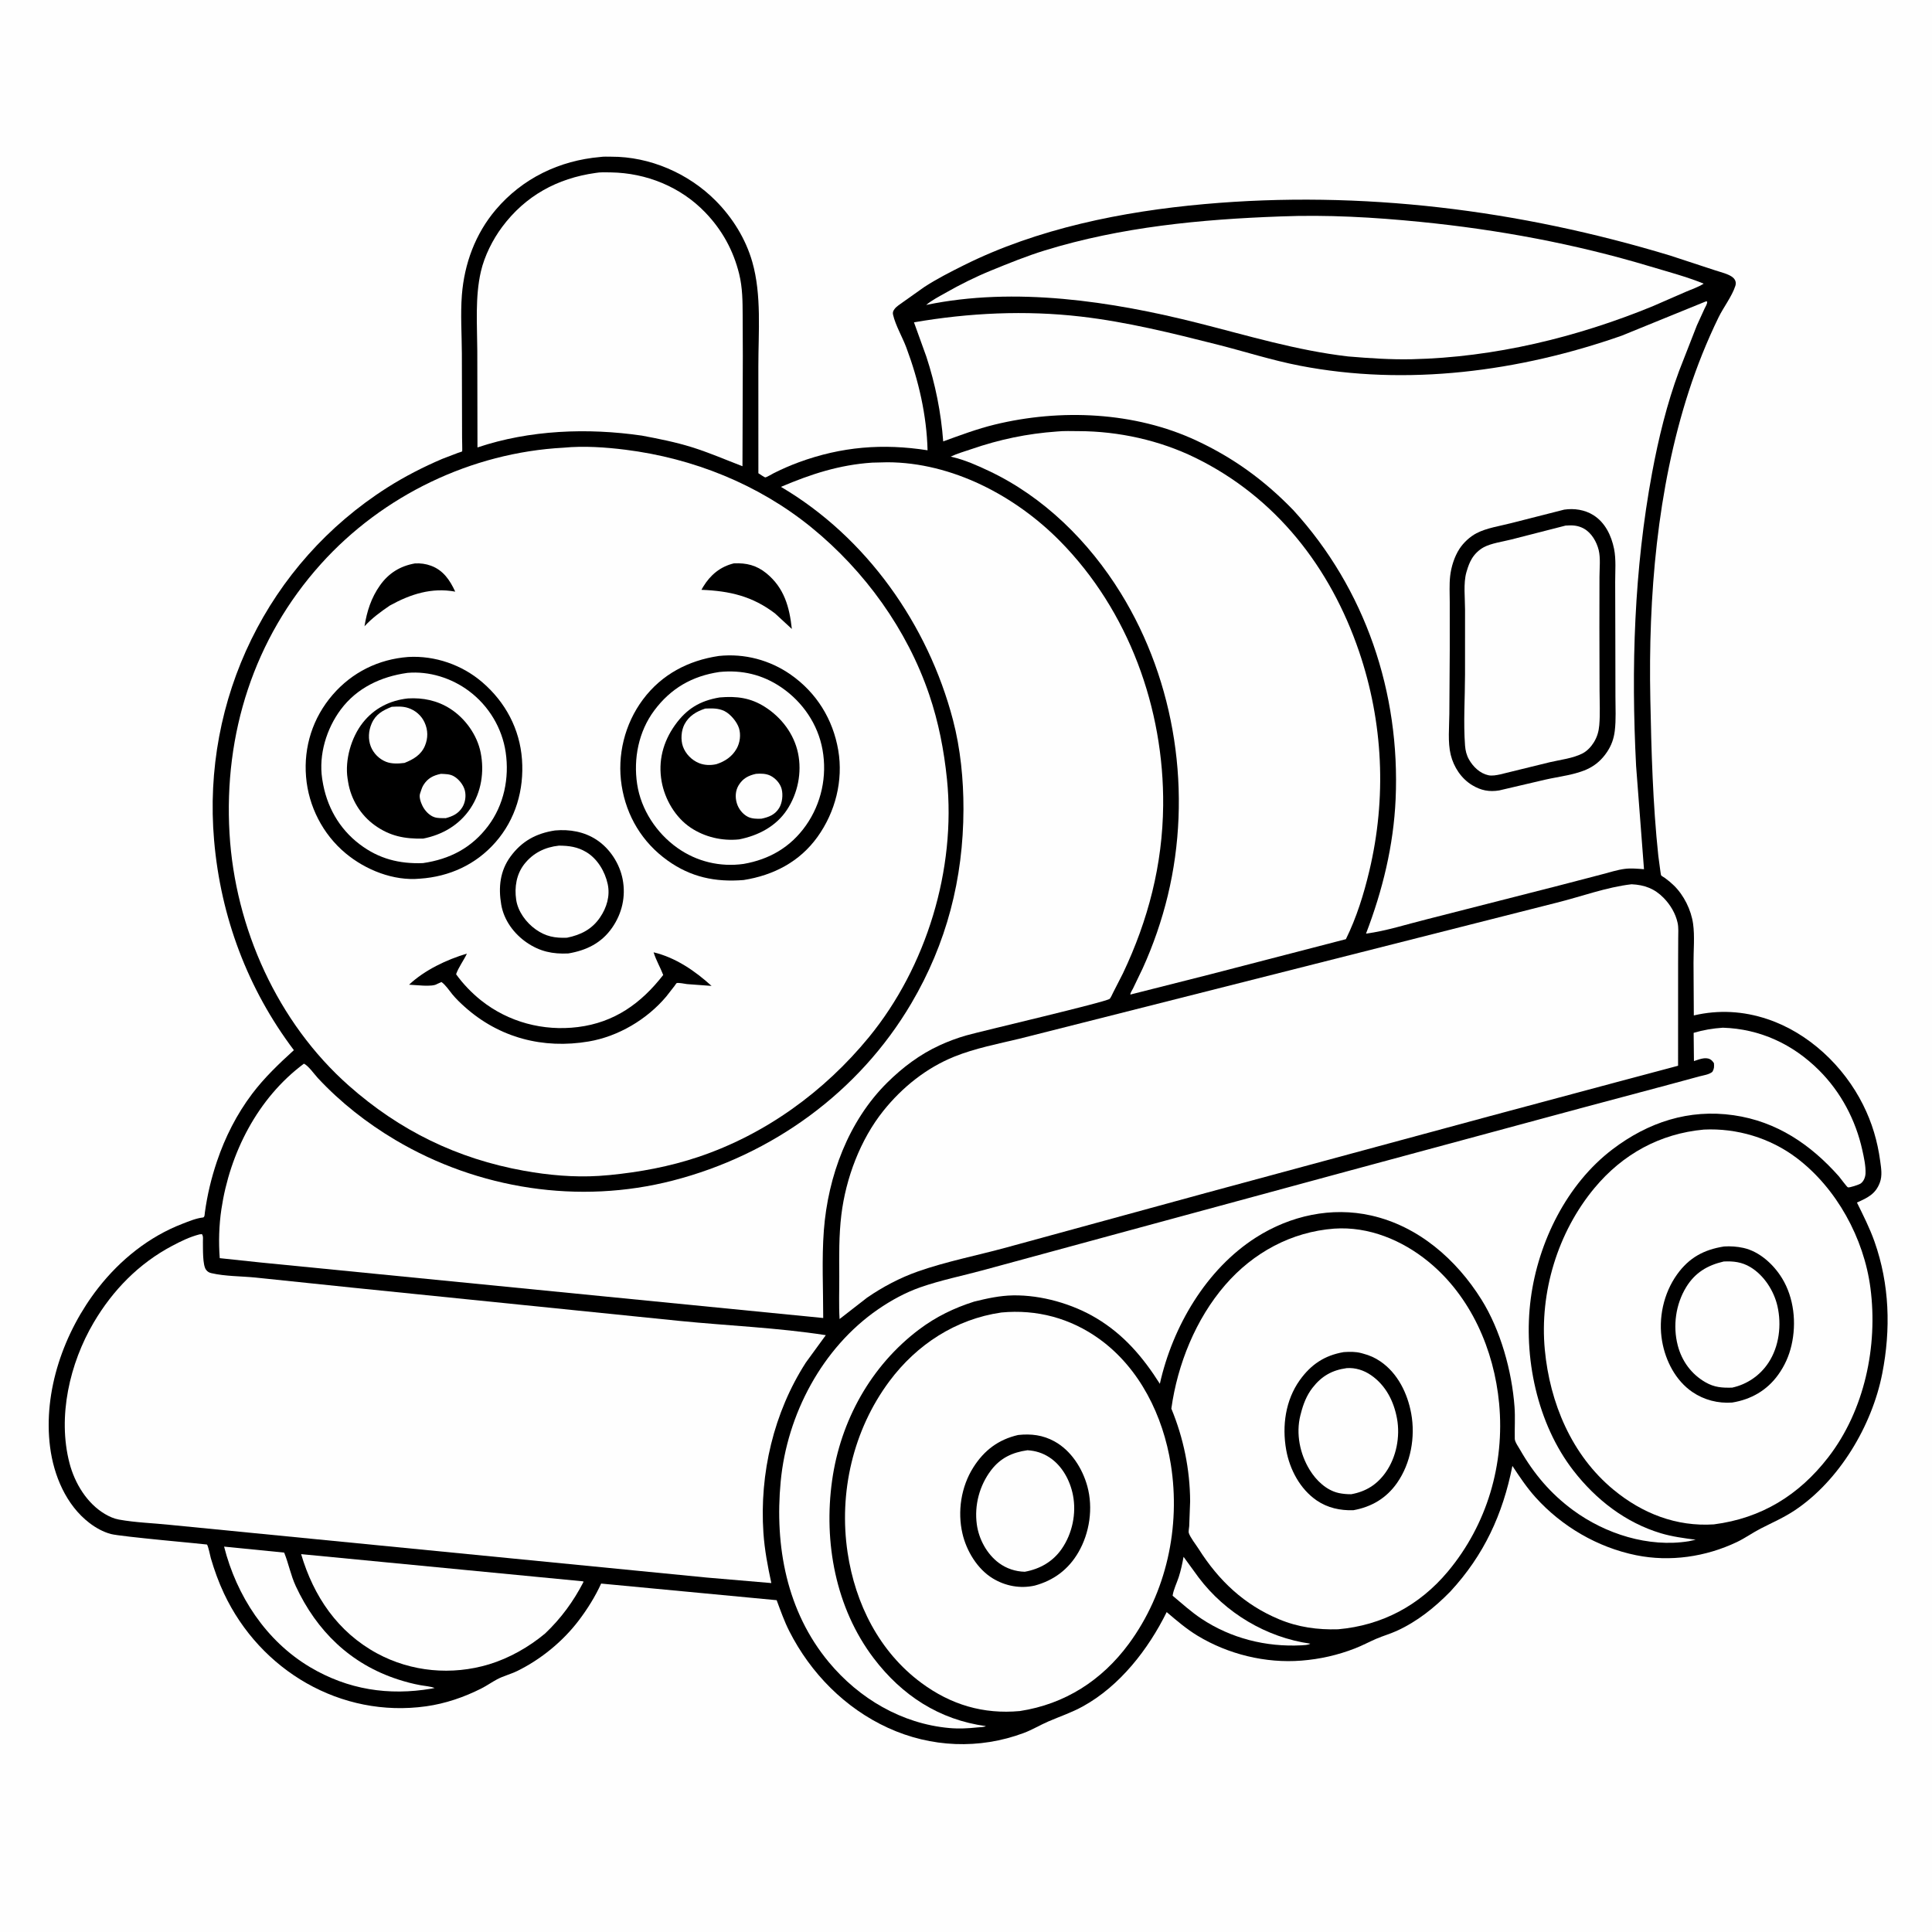
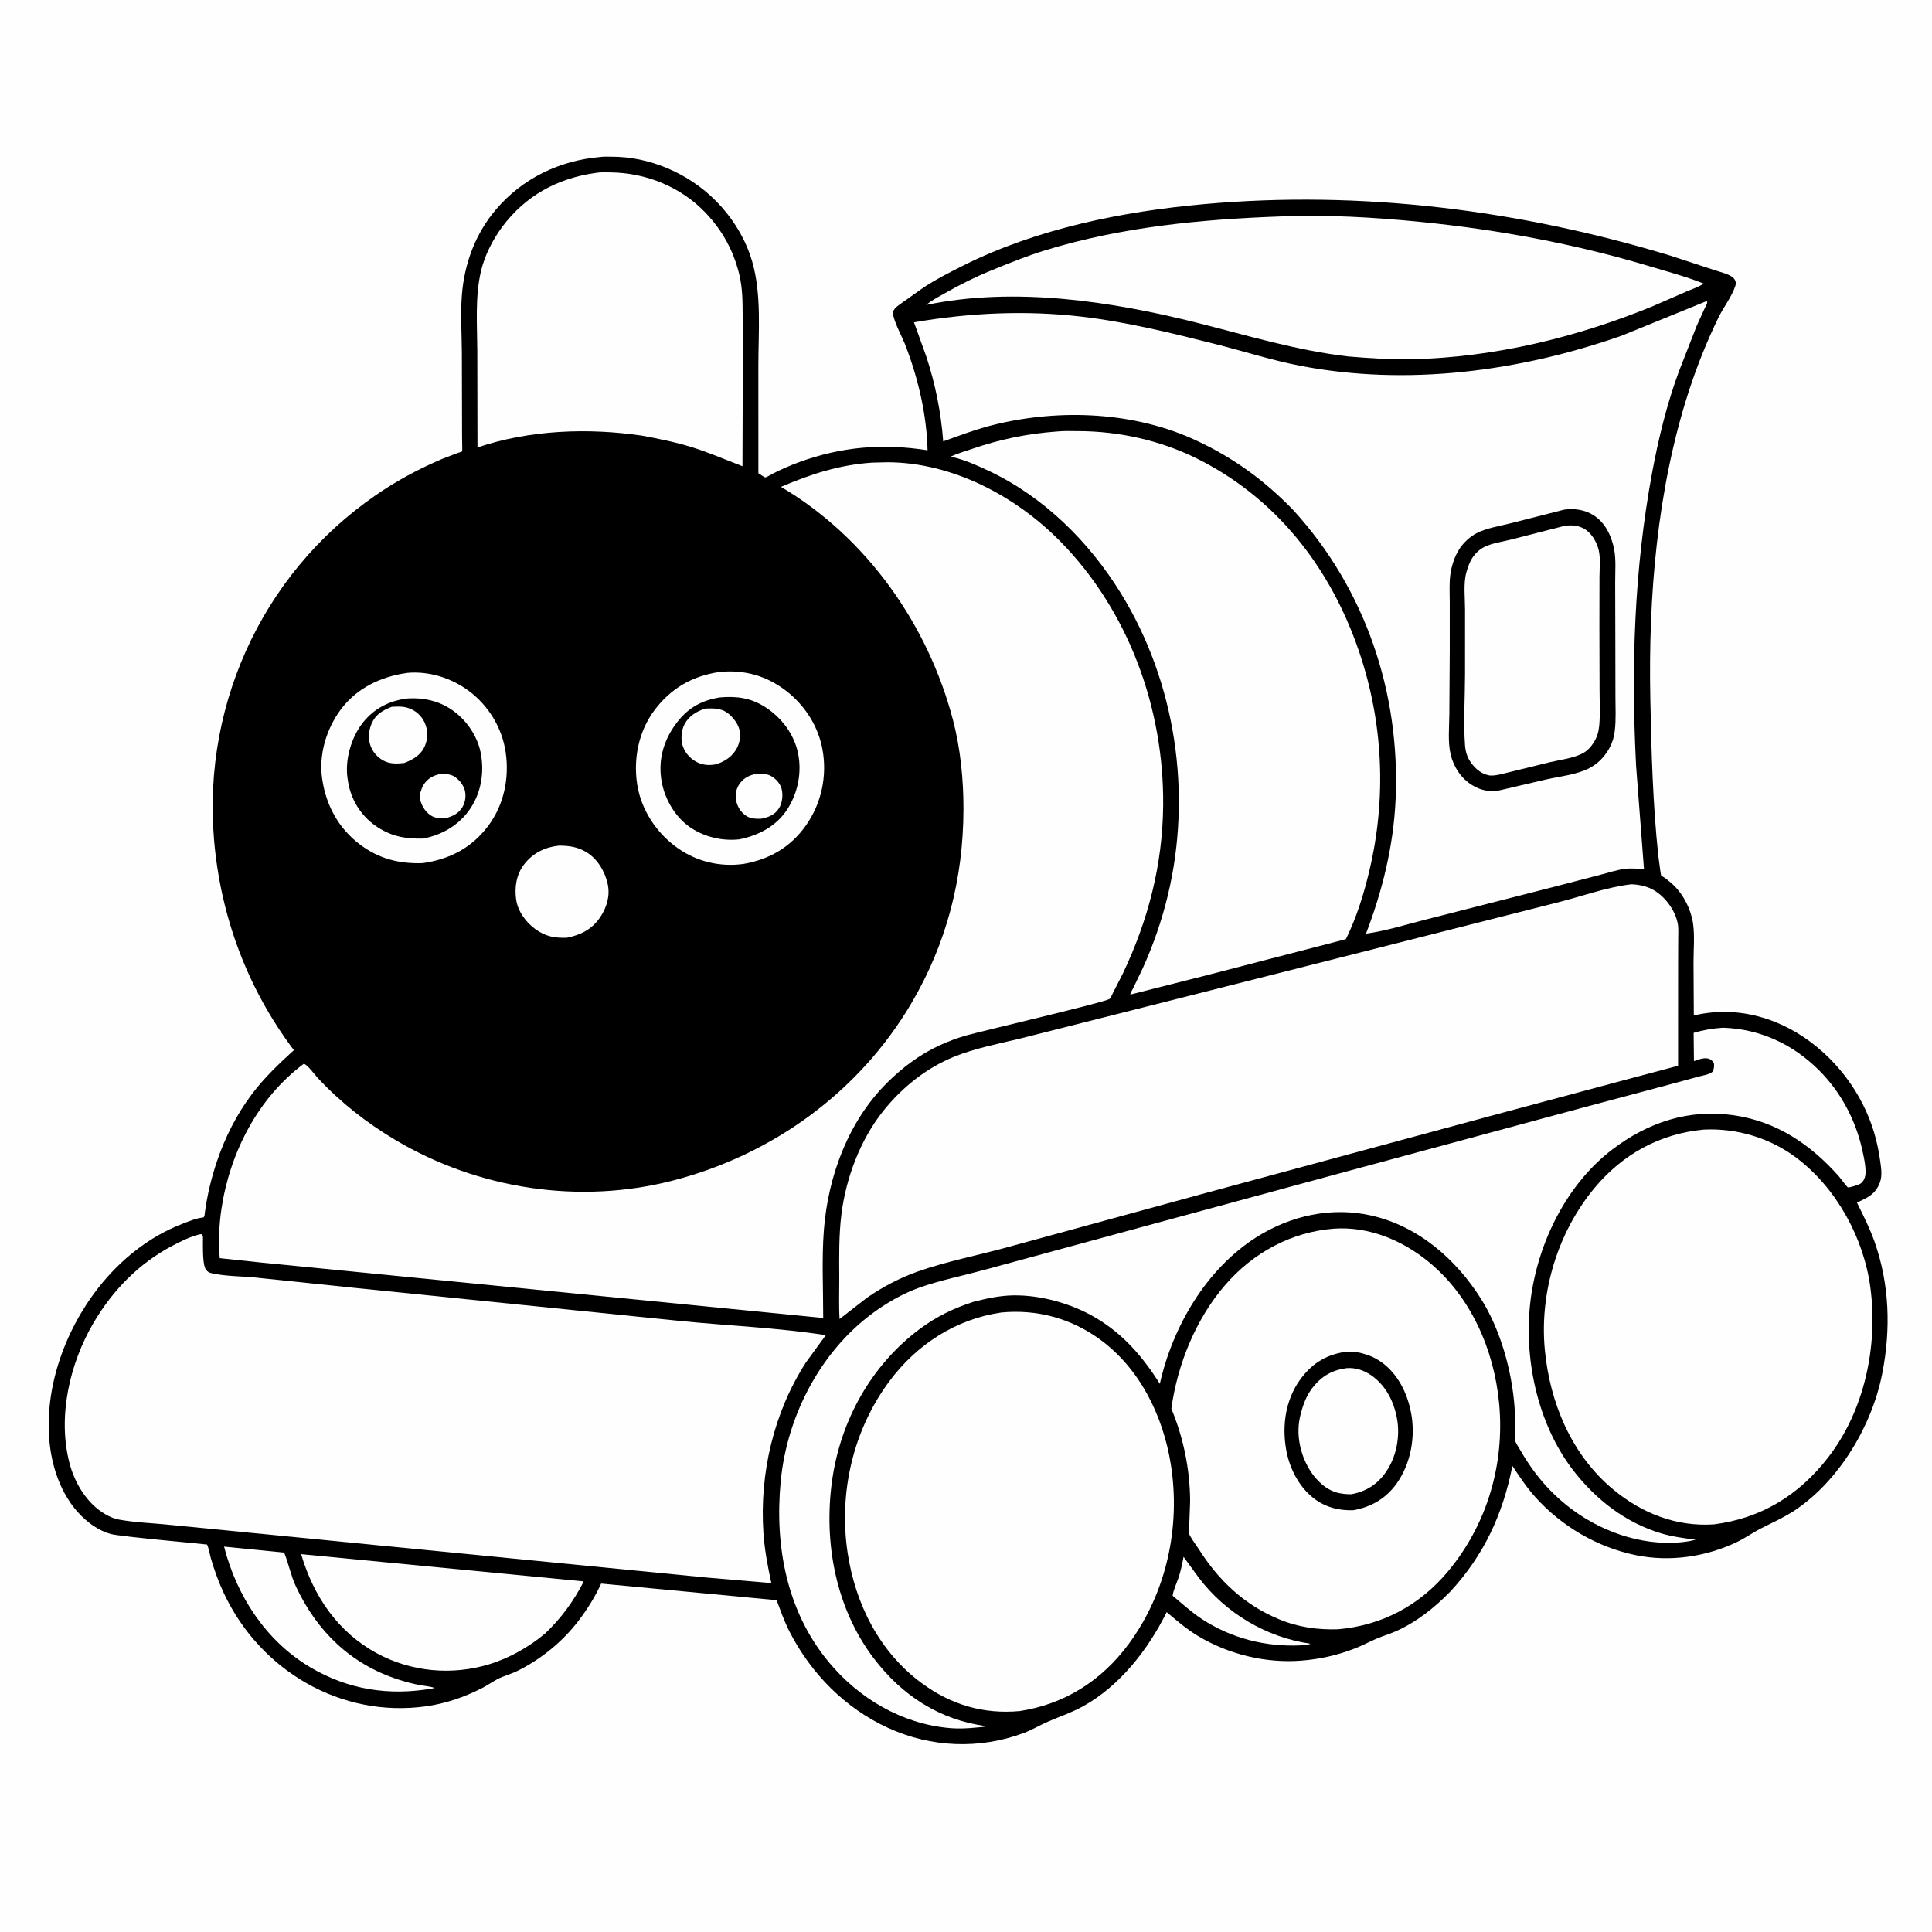
<svg xmlns="http://www.w3.org/2000/svg" version="1.1" style="display: block;" viewBox="0 0 2048 2048" width="1024" height="1024">
  <path transform="translate(0,0)" fill="rgb(254,254,254)" d="M -0 -0 L 2048 0 L 2048 2048 L -0 2048 L -0 -0 z" />
  <path transform="translate(0,0)" fill="rgb(0,0,0)" d="M 636.306 166.416 C 639.93 165.831 644.196 166.117 647.879 166.101 C 688.818 165.927 729.726 183.712 758.541 212.652 C 776.454 230.641 790.442 253.109 797.447 277.585 C 807.48 312.643 803.879 352.064 803.888 388.22 L 803.913 501.659 C 805.103 502.372 810.181 505.973 811.246 506.052 C 812.343 506.133 819.297 502.022 820.688 501.332 C 829.247 497.089 837.821 493.315 846.794 490.023 C 892.026 473.424 935.876 469.902 983.256 477.325 C 982.323 440.135 973.762 403.198 960.748 368.429 C 956.553 357.221 949.343 345.05 946.678 333.647 C 946.083 331.1 946.763 329.603 948.327 327.5 C 950.42 324.686 954.251 322.443 957.075 320.338 L 979.729 304.28 C 993.13 295.577 1007.26 288.385 1021.53 281.261 C 1099.75 242.212 1189.89 224.13 1276.5 216.365 C 1443.21 201.42 1610.74 222.5 1770.56 270.943 L 1817.88 286.483 C 1823.43 288.401 1832.87 290.434 1837.15 294.323 C 1839.73 296.669 1840.62 299.692 1839.53 303.07 C 1835.93 314.205 1826.92 325.765 1821.68 336.528 C 1809.43 361.701 1798.79 388.225 1790.17 414.849 C 1756.55 518.623 1747.22 632.366 1749.41 740.975 C 1750.52 796.285 1752.03 852.103 1757.87 907.124 L 1760.08 923.63 C 1760.22 924.398 1760.58 927.433 1760.9 927.947 C 1761.26 928.523 1764.24 930.238 1764.96 930.756 C 1768.32 933.161 1771.46 935.801 1774.42 938.688 C 1785.04 949.056 1792.67 964.533 1794.74 979.233 C 1796.58 992.336 1795.15 1007.37 1795.2 1020.71 L 1795.52 1076.41 C 1821.81 1070.25 1847.96 1071.75 1873.5 1080.29 C 1917.36 1094.96 1954.46 1130.1 1974.96 1171.16 C 1984.5 1190.27 1990.2 1209.53 1993.08 1230.69 C 1994.12 1238.28 1995.48 1246.15 1992.73 1253.56 C 1988.19 1265.84 1979.58 1269.74 1968.44 1274.74 C 1975.1 1288.29 1982 1301.86 1987.04 1316.12 C 2003.05 1361.44 2004.45 1409.12 1995.26 1456.01 C 1984.44 1511.26 1949.66 1569.62 1902.5 1601.04 C 1890.9 1608.76 1878.81 1613.96 1866.5 1620.28 C 1857.88 1624.7 1849.94 1630.45 1841.18 1634.63 C 1808.16 1650.35 1770.34 1655.89 1734.38 1648.6 C 1693.56 1640.33 1655.55 1618.12 1627.74 1587.24 C 1618.51 1577 1610.78 1565.41 1603.21 1553.93 C 1593.03 1605.2 1573.1 1648.52 1537.38 1687.13 C 1520.73 1704.14 1502.09 1719.08 1480.26 1728.95 C 1473.31 1732.09 1465.98 1734.14 1459 1737.14 C 1451.39 1740.42 1444.19 1744.34 1436.43 1747.35 C 1418.01 1754.52 1399.36 1758.75 1379.65 1760.32 C 1341.67 1763.35 1301.87 1753.63 1269.31 1733.84 C 1257.67 1726.77 1247.08 1717.71 1236.73 1708.88 C 1217.25 1748.37 1187.12 1787.15 1148.08 1808.73 C 1135.9 1815.46 1123.6 1819.47 1111 1824.94 C 1102.24 1828.75 1094.26 1833.66 1085.21 1837.04 C 1038.12 1854.63 986.913 1852.46 941.342 1831.61 C 895.787 1810.76 859.315 1773.67 836.697 1729.12 C 831.345 1718.59 827.424 1707.32 823.293 1696.27 L 637.242 1678.65 C 630.977 1692.39 622.796 1705.47 613.7 1717.5 C 596.802 1739.85 573.499 1758.94 548.346 1771.3 C 541.452 1774.69 533.722 1776.54 527 1780.12 C 521.393 1783.1 516.226 1786.8 510.543 1789.69 C 492.148 1799.05 472.187 1805.88 451.733 1808.75 C 361.377 1821.42 275.901 1770.91 237.449 1689.18 C 231.742 1677.06 227.264 1664.61 223.494 1651.75 C 222.772 1649.29 220.765 1638.73 219.375 1637.26 C 219.048 1636.92 128.144 1628.95 117.5 1626.1 C 109.327 1623.91 101.472 1619.52 94.771 1614.38 C 70.049 1595.4 56.973 1564.13 53.094 1533.97 C 45.472 1474.72 67.87 1411.68 104.113 1365.29 C 127.413 1335.47 157.828 1310.99 193.262 1297.31 C 200.17 1294.65 207.704 1291.43 215.106 1290.6 C 217.097 1290.38 216.927 1287.07 217.155 1285.41 C 219.705 1266.78 223.979 1248.83 230.012 1231 C 238.699 1205.32 250.923 1181.17 267.271 1159.5 C 280.193 1142.37 295.704 1127.61 311.514 1113.21 C 262.459 1048.15 234.011 972.032 226.967 890.968 C 213.96 741.293 283.828 597.268 410.756 516.697 C 429.009 505.11 449.067 494.832 468.982 486.367 L 485.388 480.1 C 486.022 479.87 489.645 478.799 489.929 478.475 C 490.154 478.218 489.822 465.43 489.814 463.942 L 489.593 374.422 C 489.485 354.081 488.041 332.995 489.613 312.757 C 492.192 279.583 503.865 247.868 525.519 222.33 C 553.816 188.958 593.047 170.163 636.306 166.416 z" />
  <path transform="translate(0,0)" fill="rgb(254,254,254)" d="M 1254.63 1650.29 L 1270.54 1672.13 C 1298.95 1709.84 1342.27 1735.71 1389 1742.37 C 1386.34 1743.99 1382.57 1743.84 1379.47 1744.11 C 1342 1746.03 1304.92 1736.76 1273.5 1715.88 C 1262.74 1708.72 1252.93 1699.81 1243.02 1691.52 C 1243.92 1685.11 1247.47 1678.01 1249.5 1671.78 C 1251.8 1664.73 1253.27 1657.56 1254.63 1650.29 z" />
  <path transform="translate(0,0)" fill="rgb(254,254,254)" d="M 237.539 1639.47 L 301.228 1645.82 C 305.972 1657.5 308.18 1669.83 313.529 1681.34 C 335.65 1728.92 371.545 1763.96 421.986 1780.3 C 429.794 1782.82 437.733 1784.95 445.815 1786.4 C 450.819 1787.31 455.95 1787.57 460.747 1789.32 L 457.5 1790.01 C 411.987 1797.76 368.784 1791.09 328.702 1767.26 C 281.883 1739.43 250.797 1691.63 237.539 1639.47 z" />
  <path transform="translate(0,0)" fill="rgb(254,254,254)" d="M 319.202 1647.45 L 618.353 1676.3 L 618.367 1677.26 C 607.603 1697.93 594.799 1715.42 577.909 1731.51 C 560.743 1745.88 539.886 1757.73 518.428 1764.24 C 478.989 1776.2 435.994 1772.3 399.752 1752.69 C 357.966 1730.07 332.401 1692.14 319.202 1647.45 z" />
  <path transform="translate(0,0)" fill="rgb(254,254,254)" d="M 631.087 183.357 C 636.133 182.378 642.369 182.664 647.495 182.743 C 685.1 183.324 721.474 197.984 747.712 225.315 C 765.482 243.826 777.346 265.359 783.5 290.233 C 787.167 305.054 787.194 319.523 787.254 334.683 L 787.417 377.185 L 787.048 494.224 C 769.069 487.338 751.644 479.733 733.202 473.991 C 715.901 468.604 698.163 465.108 680.38 461.762 C 622.841 453.42 561.532 455.704 506.138 474.311 L 505.953 371.99 C 505.833 344.341 503.5 314.906 509.762 287.8 C 513.567 271.327 522.255 254.026 532.32 240.531 C 556.942 207.517 590.621 189.093 631.087 183.357 z" />
  <path transform="translate(0,0)" fill="rgb(254,254,254)" d="M 1356.95 229.447 C 1406.59 227.429 1456.64 230.312 1506.03 235.237 C 1588.4 243.45 1669.72 258.539 1749.03 282.37 C 1767.91 288.043 1787.69 293.259 1805.96 300.663 C 1800.45 304.356 1793.22 306.614 1787.12 309.295 L 1751.63 324.759 C 1671.25 357.652 1584.02 378.838 1496.89 380.791 C 1474.07 381.302 1451.73 379.727 1429.02 377.845 C 1374.35 371.465 1323.35 355.908 1270.27 342.498 C 1178.48 319.312 1075.68 303.702 981.788 323.26 C 987.91 318.158 995.288 314.426 1002.21 310.494 C 1017.88 301.586 1033.89 293.573 1050.59 286.76 C 1069.37 279.095 1088.24 271.397 1107.64 265.431 C 1188.58 240.538 1272.72 232.52 1356.95 229.447 z" />
  <path transform="translate(0,0)" fill="rgb(254,254,254)" d="M 1826.29 1089.41 C 1865.68 1090.62 1900.62 1106.93 1928.35 1134.63 C 1951.44 1157.69 1967.11 1187.32 1974.13 1219.14 C 1975.84 1226.9 1977.83 1235.8 1977.54 1243.77 C 1977.41 1247.63 1975.72 1252.14 1972.5 1254.51 C 1970.84 1255.73 1960.59 1259.2 1958.85 1258.63 C 1957.72 1258.25 1950.67 1248.52 1949.31 1246.98 C 1919.22 1213.11 1883.4 1188.81 1837.81 1182.21 C 1790.34 1175.34 1747.19 1189.61 1709.48 1218.21 C 1660.87 1255.06 1630.6 1316.68 1622.69 1376.45 C 1614.51 1438.32 1629.37 1509.23 1667.95 1558.97 C 1691.72 1589.62 1723.13 1614.11 1760.7 1625.35 C 1772.53 1628.89 1785.29 1630.58 1797.51 1632.17 L 1790.14 1633.79 C 1747.48 1640.64 1701.75 1626.06 1667.47 1600.82 C 1643.78 1583.38 1626.02 1562.43 1611.43 1536.98 C 1609.74 1534.02 1605.79 1528.48 1605.72 1525.26 C 1605.46 1513.93 1606.29 1502.72 1605.46 1491.33 C 1602.67 1453.4 1590.69 1410.05 1570.45 1377.67 C 1543.75 1334.96 1503.57 1299.81 1453.53 1288.5 C 1411.43 1278.98 1367.87 1288.6 1331.7 1311.58 C 1278.61 1345.3 1242.99 1406.36 1229.49 1466.88 C 1211.51 1438.55 1191.38 1414.82 1162.2 1397.33 C 1136.74 1382.07 1103.74 1372.68 1074 1373.16 C 1059.85 1373.39 1046.25 1376.39 1032.59 1379.77 C 1011.4 1386.52 992.409 1395.69 974.541 1409.09 C 923.25 1447.58 890.939 1506.1 882.071 1569.34 C 872.91 1634.67 885.735 1704.59 926.162 1757.81 C 956.133 1797.26 995.702 1823.07 1045.12 1829.77 C 1042.86 1830.93 1038.8 1830.85 1036.24 1831.13 C 1026.26 1832.2 1016.11 1832.69 1006.09 1831.77 C 955.786 1827.16 910.711 1800.55 878.685 1762.07 C 833.817 1708.16 821.102 1638.82 827.552 1570.53 C 834.262 1499.5 871.46 1428.83 930.741 1387.98 C 944.527 1378.48 959.723 1370.15 975.548 1364.6 C 997.266 1356.98 1020.36 1352.41 1042.59 1346.34 L 1194.03 1305.15 L 1428.76 1241.43 L 1675.69 1174.72 L 1770.09 1149.5 L 1801.5 1140.99 C 1805.9 1139.82 1811.64 1139.14 1815.21 1136.18 C 1817.15 1132.81 1817.12 1130.84 1816.85 1127 C 1815.65 1125.27 1814.61 1123.84 1812.7 1122.84 C 1807.55 1120.16 1800.76 1123.16 1795.65 1124.79 L 1795.33 1094.85 C 1805.71 1091.79 1815.48 1090.15 1826.29 1089.41 z" />
  <path transform="translate(0,0)" fill="rgb(254,254,254)" d="M 1806.17 1197.4 C 1841.11 1195.72 1876.37 1206.25 1904.39 1227.4 C 1946.88 1259.47 1975.86 1312.68 1982.73 1365.26 C 1990.8 1426.94 1976.51 1495.09 1937.96 1544.88 C 1906.93 1584.96 1867.17 1609.43 1816.73 1615.91 C 1776.93 1618.49 1740.85 1604.32 1710.38 1579.17 C 1665.92 1542.48 1642.85 1486.93 1637.56 1430.7 C 1631.86 1369.99 1651.22 1306.19 1690.27 1259.28 C 1720.12 1223.4 1759.68 1201.67 1806.17 1197.4 z" />
-   <path transform="translate(0,0)" fill="rgb(0,0,0)" d="M 1827.56 1321.32 C 1834.36 1320.86 1841.46 1321.38 1848.13 1322.85 C 1865.18 1326.62 1880.16 1340.47 1889.05 1355 C 1901.76 1375.79 1904.49 1402.56 1899.07 1426 C 1896.4 1437.52 1891.86 1447.68 1884.97 1457.28 C 1873.04 1473.9 1856.25 1483.46 1836.24 1486.75 C 1821.25 1487.86 1806.36 1484.05 1793.91 1475.53 C 1776.22 1463.41 1765.56 1442.63 1761.92 1421.83 C 1757.66 1397.48 1763.38 1371 1777.81 1350.89 C 1790.54 1333.15 1806.21 1324.68 1827.56 1321.32 z" />
  <path transform="translate(0,0)" fill="rgb(254,254,254)" d="M 1827.19 1337.24 C 1837.42 1336.72 1846.48 1337.78 1855.5 1343.2 C 1869.96 1351.91 1880.47 1368.35 1884.17 1384.56 C 1888.72 1404.48 1886.02 1427.26 1874.64 1444.53 C 1865.71 1458.11 1851.87 1467.55 1836.11 1470.96 C 1825.38 1471.2 1817.39 1470.75 1807.75 1465.2 C 1792.87 1456.64 1782.75 1442.71 1778.46 1426.11 C 1773.14 1405.52 1776.28 1382.61 1787.45 1364.38 C 1796.85 1349.04 1809.99 1341.22 1827.19 1337.24 z" />
  <path transform="translate(0,0)" fill="rgb(254,254,254)" d="M 1414.27 1302.4 C 1450.9 1299.87 1486.39 1314.65 1514.29 1337.5 C 1559.17 1374.25 1583.8 1430.81 1589.14 1487.76 C 1595.16 1552.05 1576.39 1616.05 1534.86 1665.81 C 1504.8 1701.82 1465.04 1723.01 1418.44 1727.11 C 1396.72 1727.76 1376.07 1724.93 1355.91 1716.52 C 1318.79 1701.04 1291.9 1675.49 1270.6 1641.9 C 1267.6 1637.16 1261.82 1630.04 1260.13 1624.89 C 1259.72 1623.64 1260.52 1619.41 1260.61 1617.82 L 1261.59 1591.4 C 1261.42 1557.68 1254.54 1524.29 1241.67 1493.19 C 1248.21 1446.17 1267.54 1398.2 1298.77 1362.12 C 1328.47 1327.81 1368.91 1305.82 1414.27 1302.4 z" />
  <path transform="translate(0,0)" fill="rgb(0,0,0)" d="M 1424.39 1433.29 C 1430.72 1432.87 1436.87 1432.72 1443.04 1434.36 L 1445 1434.9 C 1451.81 1436.7 1457.54 1439.22 1463.35 1443.2 C 1481.65 1455.73 1492.02 1476.99 1495.93 1498.34 C 1500.49 1523.23 1495.53 1551.05 1480.98 1571.91 C 1469.63 1588.16 1453.96 1597.4 1434.59 1600.9 C 1420.68 1601.31 1407.3 1598.45 1395.7 1590.5 C 1378.08 1578.42 1367.11 1557.64 1363.42 1536.95 C 1358.89 1511.56 1362.62 1484.27 1377.84 1462.99 C 1389.77 1446.3 1404.26 1436.72 1424.39 1433.29 z" />
  <path transform="translate(0,0)" fill="rgb(254,254,254)" d="M 1427.51 1450.28 C 1436.76 1449.58 1445.82 1452.55 1453.39 1457.77 C 1469.02 1468.54 1477.55 1485.48 1480.89 1503.77 C 1484.4 1522.93 1480.19 1544.71 1468.94 1560.69 C 1459.78 1573.71 1447.94 1581.12 1432.41 1583.94 C 1428.22 1584 1423.3 1583.58 1419.21 1582.69 C 1406.07 1579.83 1395.22 1569.35 1388.37 1558.21 C 1377.98 1541.3 1373.56 1519.87 1378.44 1500.37 L 1378.94 1498.5 C 1381.42 1488.66 1384.97 1479.32 1391.23 1471.23 C 1400.8 1458.85 1411.89 1452.42 1427.51 1450.28 z" />
  <path transform="translate(0,0)" fill="rgb(254,254,254)" d="M 1061.26 1391.34 L 1061.49 1391.3 C 1099.06 1387.74 1134.89 1397.34 1165.53 1419.51 C 1208.32 1450.49 1232.95 1500.95 1241.12 1552.29 C 1251.66 1618.5 1236.56 1688.24 1196.6 1742.5 C 1167.99 1781.35 1128.77 1806.47 1081.07 1813.79 C 1042.36 1817.34 1008.06 1807.12 976.8 1784.03 C 932.051 1750.98 906.607 1700.03 898.482 1645.78 C 888.957 1582.17 904.355 1515.67 942.913 1464 C 971.875 1425.19 1013.18 1398.31 1061.26 1391.34 z" />
-   <path transform="translate(0,0)" fill="rgb(0,0,0)" d="M 1079.24 1521.16 C 1093.01 1519.66 1105.57 1521.2 1117.83 1527.96 C 1135.41 1537.66 1147.42 1556.54 1152.62 1575.5 C 1158.94 1598.52 1155.09 1624.99 1143.1 1645.57 C 1132.54 1663.7 1117.02 1675.32 1096.86 1680.78 C 1081.52 1684.23 1065.84 1681.31 1052.46 1673.22 C 1036.07 1663.31 1024.48 1644.04 1020.24 1625.65 C 1014.81 1602.15 1018.77 1576.12 1031.69 1555.62 C 1043.13 1537.47 1058.3 1525.99 1079.24 1521.16 z" />
  <path transform="translate(0,0)" fill="rgb(254,254,254)" d="M 1089.14 1537.32 C 1097.7 1537.84 1105.32 1540.2 1112.5 1544.92 C 1125.97 1553.78 1134.37 1569.38 1137.4 1585 C 1141.16 1604.33 1136.71 1625.64 1125.46 1641.88 C 1116.04 1655.47 1102.34 1663.2 1086.32 1666.13 C 1076.48 1665.89 1066.9 1662.76 1058.95 1656.88 C 1046.09 1647.38 1037.55 1631.51 1035.44 1615.74 C 1032.74 1595.57 1038.29 1574.67 1050.61 1558.48 C 1060.51 1545.47 1073.18 1539.56 1089.14 1537.32 z" />
  <path transform="translate(0,0)" fill="rgb(254,254,254)" d="M 1120.44 457.415 C 1128.02 456.641 1136 456.993 1143.62 457.017 C 1185.76 457.151 1229.2 466.689 1267.09 485.253 C 1352.52 527.107 1410.3 601.426 1440.69 690.7 C 1466.3 765.917 1469.94 845.95 1451.53 923.243 C 1445.62 948.073 1438 972.63 1426.7 995.561 L 1282.52 1032.93 L 1198.22 1054.28 C 1198.12 1052.48 1200.14 1049.64 1200.97 1047.98 L 1211.38 1026.32 C 1222.53 1001.74 1231.54 975.648 1237.88 949.401 C 1263.92 841.51 1246.39 723.169 1187.99 628.619 C 1154.25 573.979 1106.39 526.585 1048 499.087 C 1035.53 493.217 1022.55 487.462 1009.08 484.343 L 1007.76 484.048 C 1014.65 480.723 1022.47 478.581 1029.71 476.087 C 1059.61 465.786 1088.88 459.659 1120.44 457.415 z" />
  <path transform="translate(0,0)" fill="rgb(254,254,254)" d="M 1729.58 937.355 C 1743.18 938.02 1753.83 941.894 1763.54 951.814 C 1770.63 959.066 1776.19 968.33 1778.35 978.307 C 1779.46 983.455 1778.99 989.183 1778.98 994.426 L 1778.86 1021.97 L 1778.83 1129.74 L 1712.26 1147.49 L 1580 1182.95 L 1279.11 1264.35 L 1067.48 1322.2 C 1036.18 1330.81 1003.53 1337.07 972.938 1347.83 C 953.908 1354.53 935.868 1364.09 919.255 1375.48 L 889.99 1398.23 C 889.09 1383.39 889.74 1368.13 889.657 1353.23 C 889.536 1331.31 889.223 1309.68 891.861 1287.86 C 896.546 1249.12 911.925 1208.06 936.412 1177.5 C 956.375 1152.59 981.95 1132.03 1011.68 1120.04 C 1033.47 1111.26 1057.7 1106.56 1080.56 1101.09 L 1146.18 1084.52 L 1443.08 1009.38 L 1650.27 956.85 C 1676.15 950.418 1703.15 940.339 1729.58 937.355 z" />
  <path transform="translate(0,0)" fill="rgb(254,254,254)" d="M 211.42 1308.5 L 214.014 1308.23 C 215.733 1310.41 215.046 1313.88 215.103 1316.63 C 215.24 1323.28 214.616 1341.01 218.425 1346.02 C 220.035 1348.14 221.601 1349.02 224.137 1349.61 C 238.53 1352.97 255.718 1352.79 270.5 1354.23 L 372.598 1364.86 L 720.165 1400.2 C 771.696 1405.36 824.237 1407.37 875.389 1415.33 L 854.31 1444.25 C 820.108 1497.31 805.019 1562.09 809.253 1624.85 C 810.471 1642.9 813.836 1660.48 817.65 1678.12 L 749.24 1672.28 L 320.763 1630.23 L 180.492 1616.45 C 162.62 1614.56 143.633 1614.02 126.031 1610.81 C 120.836 1609.86 115.902 1607.66 111.373 1604.99 C 92.107 1593.66 79.215 1572.24 73.684 1551.02 C 60.809 1501.64 73.862 1445.14 99.399 1401.83 C 119.559 1367.64 147.188 1339.35 182.387 1320.72 C 191.824 1315.72 201.052 1311.18 211.42 1308.5 z" />
  <path transform="translate(0,0)" fill="rgb(254,254,254)" d="M 1808.3 319.5 L 1809.65 319.613 C 1809.95 322.087 1808 324.803 1806.94 327.052 L 1798.74 345 L 1779.88 393.303 C 1767.09 427.693 1758.04 464.899 1751.33 500.974 C 1732.21 603.809 1728.97 707.749 1734.34 812 L 1742.7 921.401 C 1736.09 920.896 1729.11 920.187 1722.5 921.02 C 1714.4 922.04 1705.99 924.819 1698.08 926.856 L 1653.08 938.586 L 1512.42 974.494 C 1491.33 979.704 1469.5 986.872 1448.03 989.684 C 1465.59 943.85 1477.21 896.419 1479.41 847.266 C 1484.45 734.419 1447.36 624.308 1370.89 540.684 C 1340.43 509.278 1308 485.58 1268.28 467.029 C 1202.8 436.442 1124.1 433.113 1054.5 450.061 C 1035.85 454.601 1017.85 461.369 999.838 467.911 C 997.551 437.333 991.517 407.123 981.942 378 L 968.853 341.686 C 1027.1 331.607 1086.97 328.762 1145.8 335.581 C 1194.62 341.241 1242.39 353.129 1289.94 365.14 C 1319.43 372.589 1348.02 381.879 1377.96 387.671 C 1491.43 409.623 1610.61 393.852 1718.97 355.873 L 1808.3 319.5 z" />
  <path transform="translate(0,0)" fill="rgb(0,0,0)" d="M 1658.09 540.237 C 1668.7 538.664 1679.96 540.334 1689.12 546.114 C 1701.55 553.949 1708.12 567.766 1710.97 581.781 C 1713.22 592.879 1712.13 605.519 1712.16 616.86 L 1712.32 676.684 L 1712.43 738.439 C 1712.43 750.337 1713.17 762.92 1711.73 774.734 C 1710.72 783.028 1708.22 790.109 1703.55 797.104 C 1698.48 804.682 1692.1 810.646 1683.89 814.715 C 1670.59 821.307 1652.71 823.119 1638.17 826.426 L 1589.22 837.88 C 1578.62 839.609 1569.93 837.933 1560.62 832.34 C 1549.01 825.361 1541 813.122 1537.81 800.076 C 1534.56 786.765 1536.29 770.404 1536.37 756.686 L 1536.8 688.319 L 1536.79 638.512 C 1536.78 629.452 1536.23 619.853 1537.2 610.846 C 1538.26 601.057 1541.73 589.996 1547.11 581.758 C 1551.37 575.239 1558.17 568.884 1565.1 565.269 C 1575.95 559.611 1590.22 557.575 1602.13 554.489 L 1658.09 540.237 z" />
  <path transform="translate(0,0)" fill="rgb(254,254,254)" d="M 1659.6 557.135 C 1666.71 556.617 1672.69 556.806 1679.08 560.402 C 1687.16 564.942 1692.52 574.366 1694.68 583.123 C 1696.75 591.506 1695.53 602.687 1695.51 611.379 L 1695.43 665 L 1695.6 732.231 C 1695.63 744.213 1696.32 756.679 1695.31 768.602 C 1694.74 775.325 1693.12 781.14 1689.54 786.908 C 1686.63 791.588 1682.45 796.135 1677.5 798.675 C 1667.29 803.92 1654.13 805.342 1643 807.951 L 1590.23 820.897 C 1586.34 821.728 1581.66 822.626 1577.73 821.778 C 1568.78 819.847 1561.53 812.794 1557.15 805.016 C 1554.58 800.436 1553.4 795.589 1553.01 790.381 C 1551.16 765.89 1552.96 739.838 1552.99 715.178 L 1553.01 646.338 C 1553.02 634.064 1551.11 618.321 1554.43 606.64 L 1554.93 605 C 1556.25 600.505 1557.77 596.351 1560.16 592.316 C 1563.12 587.331 1567.75 582.848 1572.84 580.104 C 1580.74 575.847 1592.88 574.209 1601.66 571.97 L 1659.6 557.135 z" />
  <path transform="translate(0,0)" fill="rgb(254,254,254)" d="M 924.546 490.412 L 940.643 490.02 C 1009.24 490.161 1076.38 525.629 1123.75 573.7 C 1196.41 647.436 1234 751.139 1233 853.932 C 1232.39 916.558 1217.18 975.303 1190.41 1031.71 L 1180.03 1052.04 C 1179.05 1053.85 1177.63 1057.46 1176.32 1058.79 C 1173.06 1062.09 1039.66 1093.19 1024.12 1097.64 C 1014.54 1100.39 1005.12 1103.92 996.06 1108.07 C 975.141 1117.66 956.775 1131.5 940.456 1147.67 C 899.268 1188.48 877.714 1246.89 873.339 1304 C 870.998 1334.57 872.679 1366.44 872.639 1397.15 L 276.178 1338.29 L 232.931 1333.7 C 231.631 1316.67 232.164 1298.79 234.676 1281.9 C 243.533 1222.33 273.135 1163.98 322.196 1127.52 C 327.026 1129.82 333.219 1138.79 337.036 1142.89 C 360.896 1168.51 389.005 1190.56 419.078 1208.4 C 507.045 1260.59 613.86 1277.07 713.207 1251.45 C 818.627 1224.27 910.487 1157.83 966.001 1063.66 C 1003.47 1000.1 1021.14 931.498 1021.31 857.878 C 1021.38 826.402 1018.17 793.623 1010.18 763.117 C 983.707 662.089 918.467 569.462 827.836 516.099 C 859.516 502.584 889.926 492.694 924.546 490.412 z" />
-   <path transform="translate(0,0)" fill="rgb(254,254,254)" d="M 597.376 474.573 C 618.71 472.512 641.734 474.067 662.981 476.732 C 734.731 485.731 803.954 513.331 860.256 559.196 C 916.657 605.143 961.579 667.331 985.021 736.38 C 994.919 765.535 1000.68 795.278 1003.81 825.866 C 1013.58 921.575 982.075 1025.01 921.148 1099.39 C 873.837 1157.14 811.24 1202.6 740.237 1226.41 C 709.672 1236.66 678.381 1242.44 646.371 1245.6 L 634.913 1246.51 C 608.585 1248.17 581.424 1245.74 555.5 1241.07 C 484.639 1228.32 423.755 1198.55 369.887 1150.95 C 294.214 1084.08 249.176 983.705 243.303 883.5 C 237.116 777.952 269.163 676.79 340.238 597.799 C 405.654 525.097 499.717 479.796 597.376 474.573 z" />
  <path transform="translate(0,0)" fill="rgb(0,0,0)" d="M 439.773 597.27 C 445.616 596.886 451.5 597.694 457 599.747 C 470.004 604.601 476.973 615.085 482.557 627.157 C 457.486 622.539 435.028 629.859 413.231 641.906 C 403.424 648.57 394.46 655.151 386.383 663.868 C 388.943 648.006 393.454 633.709 402.846 620.477 C 412.008 607.569 424.24 599.984 439.773 597.27 z" />
  <path transform="translate(0,0)" fill="rgb(0,0,0)" d="M 777.961 597.176 C 791.183 596.589 801.977 599.184 812.413 607.719 C 831.326 623.186 836.863 643.446 839.384 666.712 L 821.578 650.285 C 797.471 631.929 773.414 626.42 743.554 625.232 L 745.416 621.957 C 753.095 609.382 763.536 600.675 777.961 597.176 z" />
  <path transform="translate(0,0)" fill="rgb(0,0,0)" d="M 692.844 1009.5 C 716.143 1015.02 736.759 1029.21 754.287 1045.1 L 728.261 1043.19 C 726.197 1042.95 718.944 1041.4 717.232 1042.14 C 716.927 1042.27 715.183 1044.93 714.941 1045.25 L 706.259 1056.37 C 685.826 1080.66 655.405 1098.69 624.034 1104.01 C 575.767 1112.2 529.368 1100.2 492.661 1067.35 C 487.941 1063.13 483.497 1058.88 479.469 1053.98 C 475.941 1049.68 472.487 1044.22 468 1040.99 L 463.295 1043.08 C 458.265 1046.55 440.116 1044.02 433.637 1043.81 C 450.194 1028.27 473.359 1017.31 494.953 1010.85 C 491.645 1017.96 485.894 1025.57 483.483 1032.74 C 490.775 1042.9 499.955 1052.48 509.748 1060.3 C 538.815 1083.5 575.88 1093.33 612.662 1088.72 C 651.353 1083.87 679.561 1063.67 703.032 1033.52 C 699.888 1025.28 695.527 1018.1 692.844 1009.5 z" />
  <path transform="translate(0,0)" fill="rgb(0,0,0)" d="M 588.315 880.324 C 603.755 878.924 619.163 881.575 632.259 890.131 C 646.471 899.415 656.877 915.496 660.05 932.141 C 663.52 950.345 659.407 968.309 648.852 983.47 C 637.507 999.765 621.54 1007.45 602.48 1010.69 C 585.926 1011.52 572.292 1008.65 558.428 999.182 C 544.78 989.857 534.166 975.441 531.333 958.969 C 528.188 940.693 529.995 923.113 541.238 907.867 C 553.229 891.607 568.4 883.338 588.315 880.324 z" />
  <path transform="translate(0,0)" fill="rgb(254,254,254)" d="M 592.496 896.411 C 603.183 896.477 612.155 897.662 621.5 903.256 C 633.348 910.348 641.35 923.927 644.203 937.205 C 646.898 949.75 643.133 962.161 636.035 972.556 C 627.416 985.179 615.622 991.04 601.012 994.029 C 588.375 994.513 578.592 992.791 567.936 985.251 C 557.771 978.058 549.017 966.262 547.164 953.743 C 545.208 940.52 547.41 926.659 555.821 915.953 C 565.088 904.158 577.775 897.973 592.496 896.411 z" />
  <path transform="translate(0,0)" fill="rgb(0,0,0)" d="M 432.658 696.426 C 461.173 694.783 489.871 704.745 511.5 723.422 C 535.877 744.471 550.986 772.872 553.33 805.063 C 555.671 837.229 546.541 868.607 525.148 892.927 C 504.361 916.559 476.392 929.277 445.219 931.418 C 417.192 934.067 387.485 922.162 366.263 904.436 C 342.187 884.326 327.023 854.793 324.436 823.488 C 321.794 791.532 331.582 760.925 352.547 736.598 C 373.206 712.626 401.246 698.798 432.658 696.426 z" />
  <path transform="translate(0,0)" fill="rgb(254,254,254)" d="M 431.505 713.339 L 431.783 713.279 C 454.941 711.213 478.696 718.729 497.199 732.582 C 518.111 748.239 532.288 771.743 536.054 797.516 C 540.046 824.833 534.207 853.239 517.5 875.49 C 499.983 898.819 476.723 910.824 448.302 914.937 C 423.198 915.836 401.74 910.432 381.426 895.091 C 359.199 878.304 345.958 854.34 341.758 827 L 341.487 825.302 C 337.738 799.95 346.049 772.522 361.233 752.13 C 378.315 729.189 403.777 717.274 431.505 713.339 z" />
  <path transform="translate(0,0)" fill="rgb(0,0,0)" d="M 432.354 740.367 C 448.471 739.425 463.595 742.558 477.276 751.313 C 493.188 761.496 505.869 779.21 509.544 797.868 C 513.55 818.209 510.244 839.671 498.599 857.027 C 486.837 874.558 468.991 884.934 448.538 888.955 C 429.017 889.353 413.361 886.392 397.251 874.808 C 382.14 863.943 371.968 847.206 369.011 828.894 L 368.722 827 L 368.437 825.258 C 365.462 805.608 372.259 781.764 384.548 766.15 C 396.584 750.857 413.213 742.478 432.354 740.367 z" />
  <path transform="translate(0,0)" fill="rgb(254,254,254)" d="M 467.427 820.296 C 471.958 820.534 476.662 820.449 480.742 822.679 C 486.188 825.656 491.246 831.902 492.769 837.959 C 494.23 843.773 493.218 850.69 490.06 855.786 C 485.876 862.537 479.899 865.304 472.519 867.294 C 468.681 867.247 464.293 867.462 460.613 866.298 C 455.096 864.552 450.299 859.272 447.817 854.205 C 446.066 850.629 443.933 844.843 445.348 840.993 C 446.475 837.925 447.117 834.99 448.884 832.16 C 453.393 824.937 459.334 821.951 467.427 820.296 z" />
  <path transform="translate(0,0)" fill="rgb(254,254,254)" d="M 415.291 749.233 C 421.294 748.953 426.814 748.571 432.632 750.457 C 440.309 752.945 446.711 758.474 450.092 765.873 C 453.792 773.97 453.853 782.525 450.399 790.674 C 446.319 800.302 438.025 805.063 428.766 808.737 C 422.456 809.547 415.111 809.894 409.121 807.488 C 401.974 804.618 395.986 798.666 393.128 791.5 C 389.989 783.631 390.619 774.669 393.952 767 C 398.285 757.03 405.778 753.004 415.291 749.233 z" />
-   <path transform="translate(0,0)" fill="rgb(0,0,0)" d="M 761.968 695.353 C 789.133 692.472 816.16 699.633 838.5 715.353 C 865.731 734.516 882.996 762.61 888.569 795.229 C 894.066 827.404 885.483 860.846 866.531 887.22 C 847.583 913.588 819.794 927.899 788.247 932.872 C 758.173 935.29 732.308 929.817 707.633 912.174 C 680.896 893.057 664.044 865.141 658.973 832.707 C 653.97 800.712 662.2 767.414 681.529 741.506 C 701.424 714.838 729.605 700.166 761.968 695.353 z" />
  <path transform="translate(0,0)" fill="rgb(254,254,254)" d="M 762.621 712.333 C 786.397 709.941 808.379 715.087 828.157 728.578 C 850.836 744.046 867.072 767.736 871.916 794.791 C 876.931 822.803 870.725 851.777 854.28 875.077 C 838.079 898.03 815.567 911.051 788.199 915.802 C 763.298 919.285 738.466 913.339 717.958 898.748 C 695.806 882.989 679.502 858.226 675.404 831.218 C 671.295 804.133 676.99 775.376 693.463 753.249 C 711.02 729.665 733.679 716.614 762.621 712.333 z" />
  <path transform="translate(0,0)" fill="rgb(0,0,0)" d="M 762.835 739.315 C 780.879 737.767 795.623 739.628 810.999 749.45 C 828.401 760.566 841.681 777.973 845.944 798.361 C 850.231 818.865 845.712 841.042 834.213 858.452 C 822.568 876.081 803.648 885.802 783.447 889.79 C 765.6 891.639 747.2 887.4 732.216 877.42 C 715.969 866.6 704.818 847.516 701.385 828.559 C 697.455 806.853 702.844 786.421 715.509 768.65 C 727.835 751.355 742.033 742.792 762.835 739.315 z" />
  <path transform="translate(0,0)" fill="rgb(254,254,254)" d="M 801.347 820.307 C 806.367 819.867 812.176 819.976 816.764 822.316 C 822.154 825.066 827.074 830.454 828.588 836.413 C 830.194 842.736 829.264 851.173 825.823 856.691 C 821.452 863.701 814.93 866.227 807.156 867.843 C 802.636 868.13 796.949 867.944 792.856 865.887 C 787.35 863.12 783.012 857.625 781.173 851.797 C 779.131 845.327 779.446 838.227 783.013 832.368 C 787.404 825.157 793.355 822.081 801.347 820.307 z" />
  <path transform="translate(0,0)" fill="rgb(254,254,254)" d="M 747.603 751.1 C 754.673 750.867 761.441 750.539 767.988 753.777 C 774.325 756.911 781.32 765.264 783.387 772.016 C 785.495 778.9 784.434 787.225 780.917 793.5 C 776.145 802.015 768.555 807.114 759.437 810.047 C 753.419 811.45 746.761 811.263 741 808.939 C 733.324 805.841 726.761 799.202 723.955 791.378 C 721.393 784.236 722.079 774.372 725.639 767.692 C 730.405 758.749 738.361 754.135 747.603 751.1 z" />
</svg>